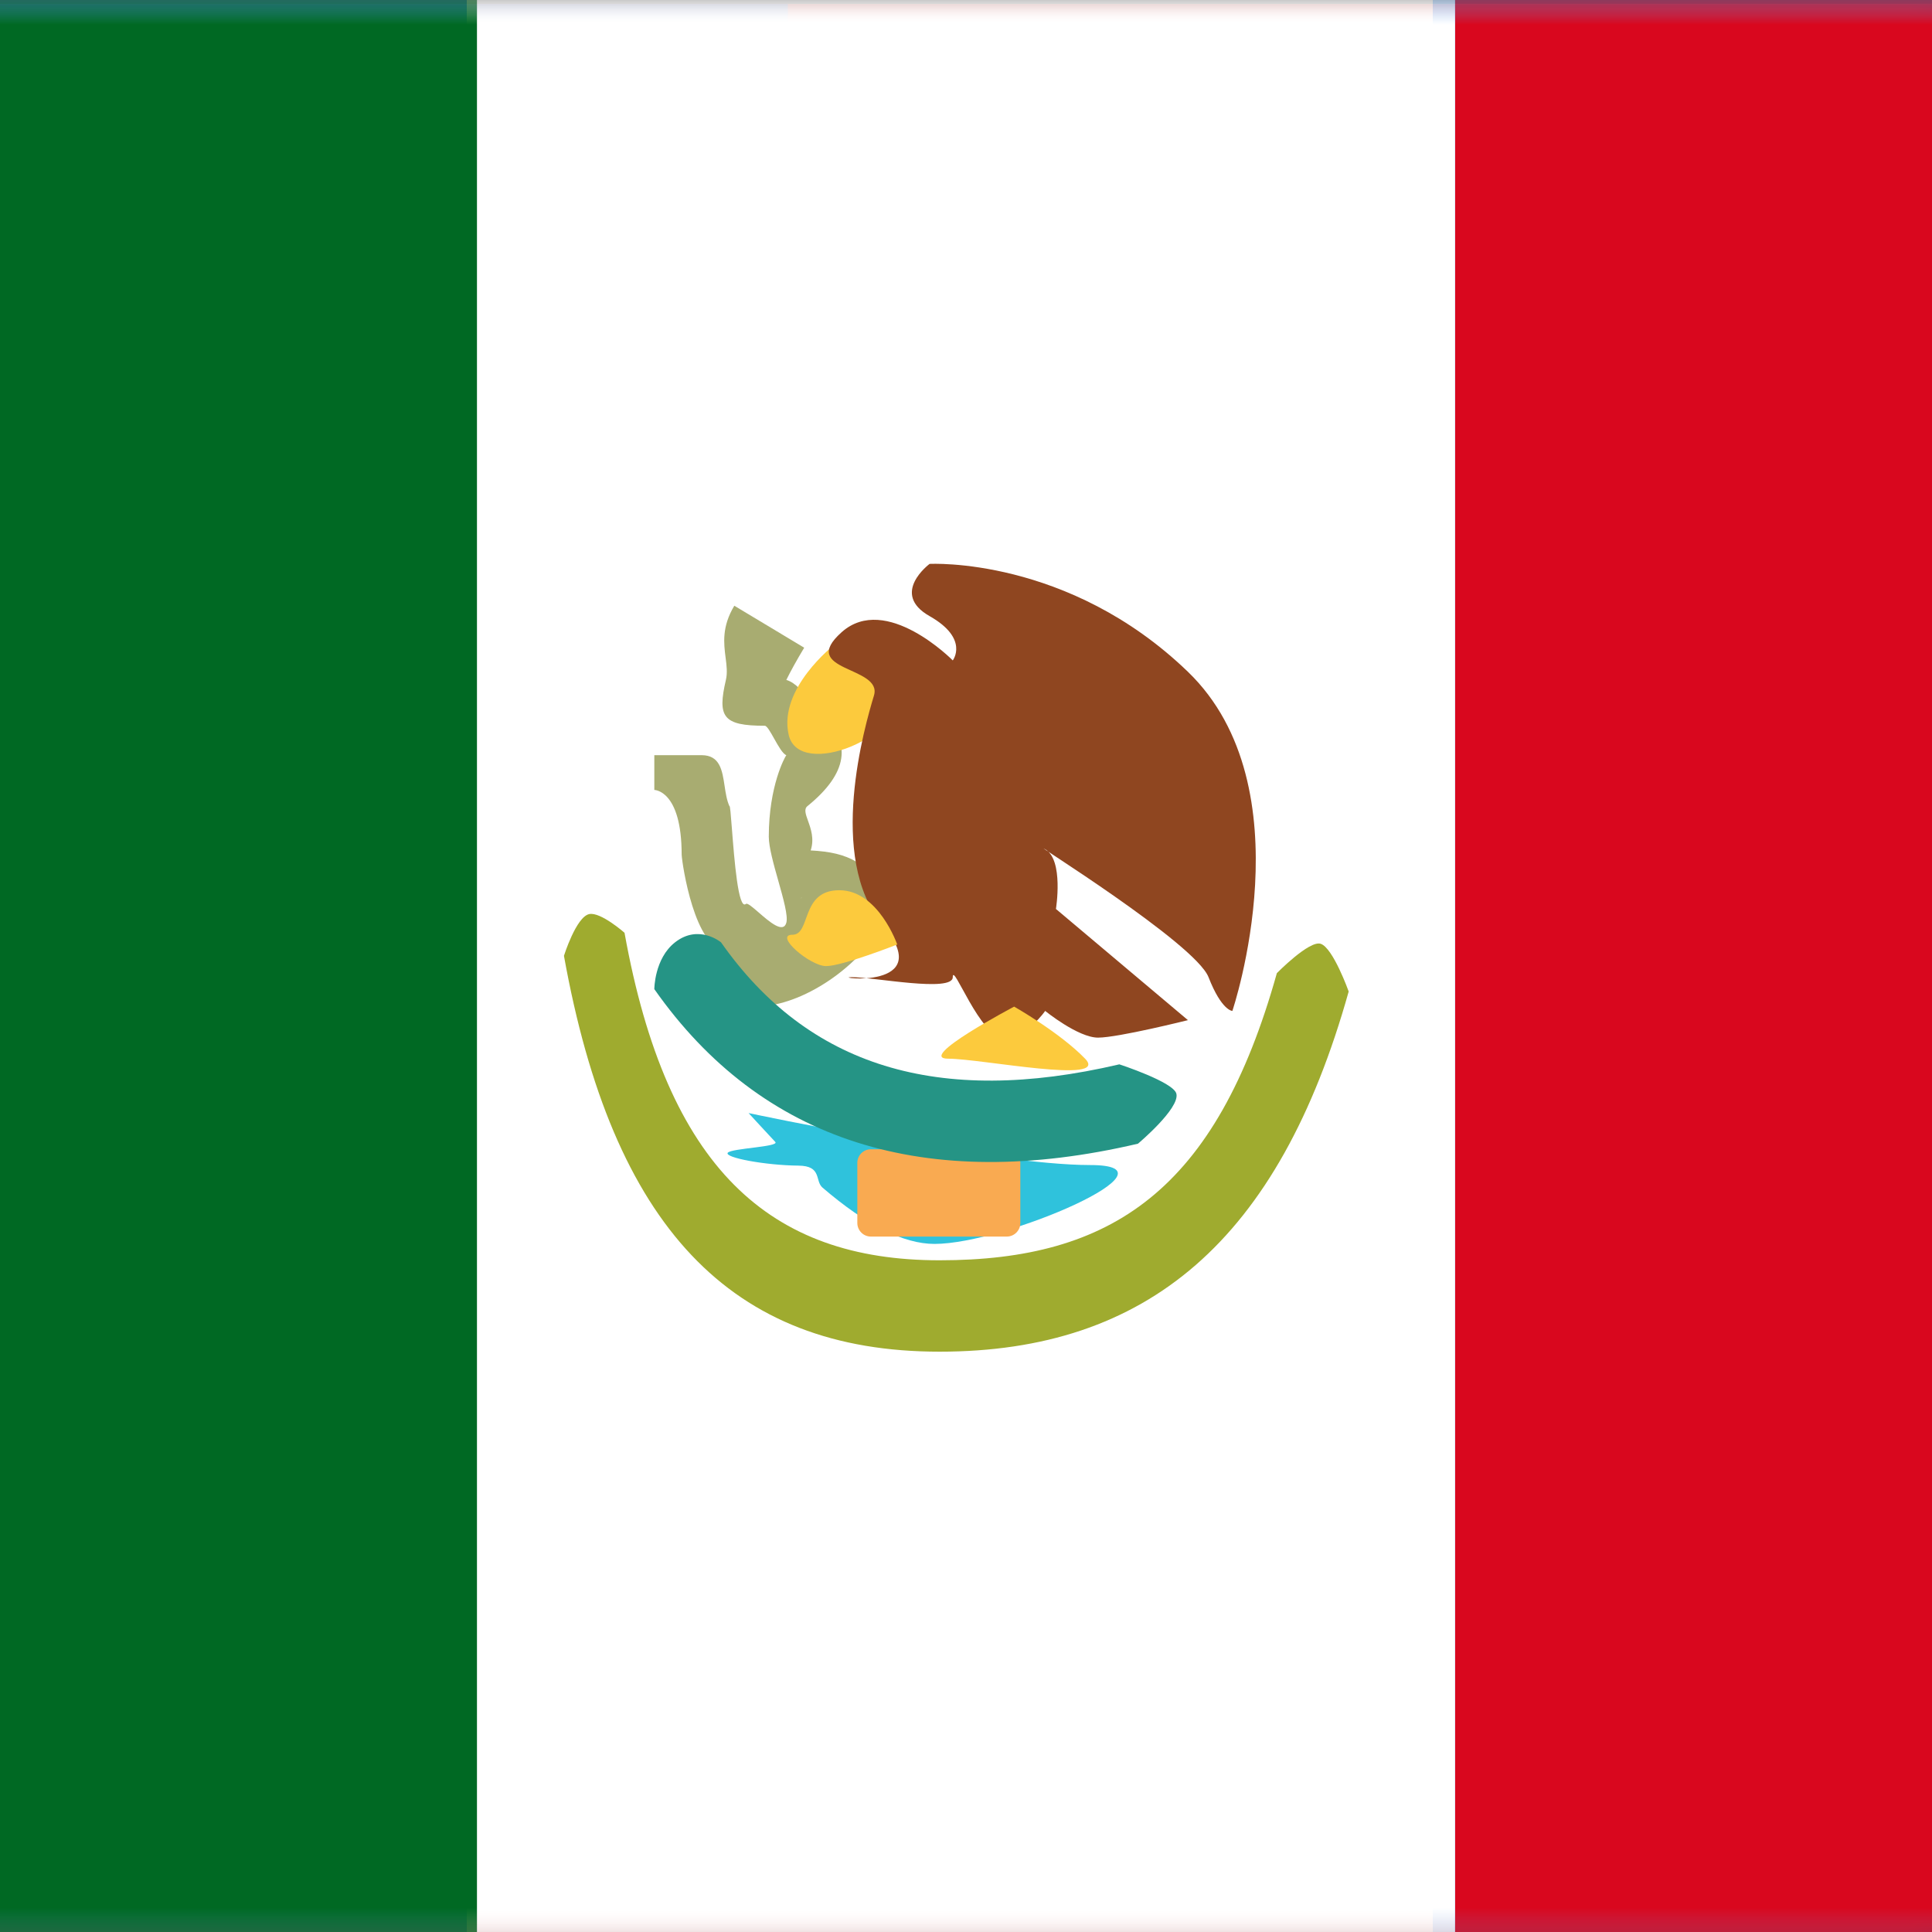
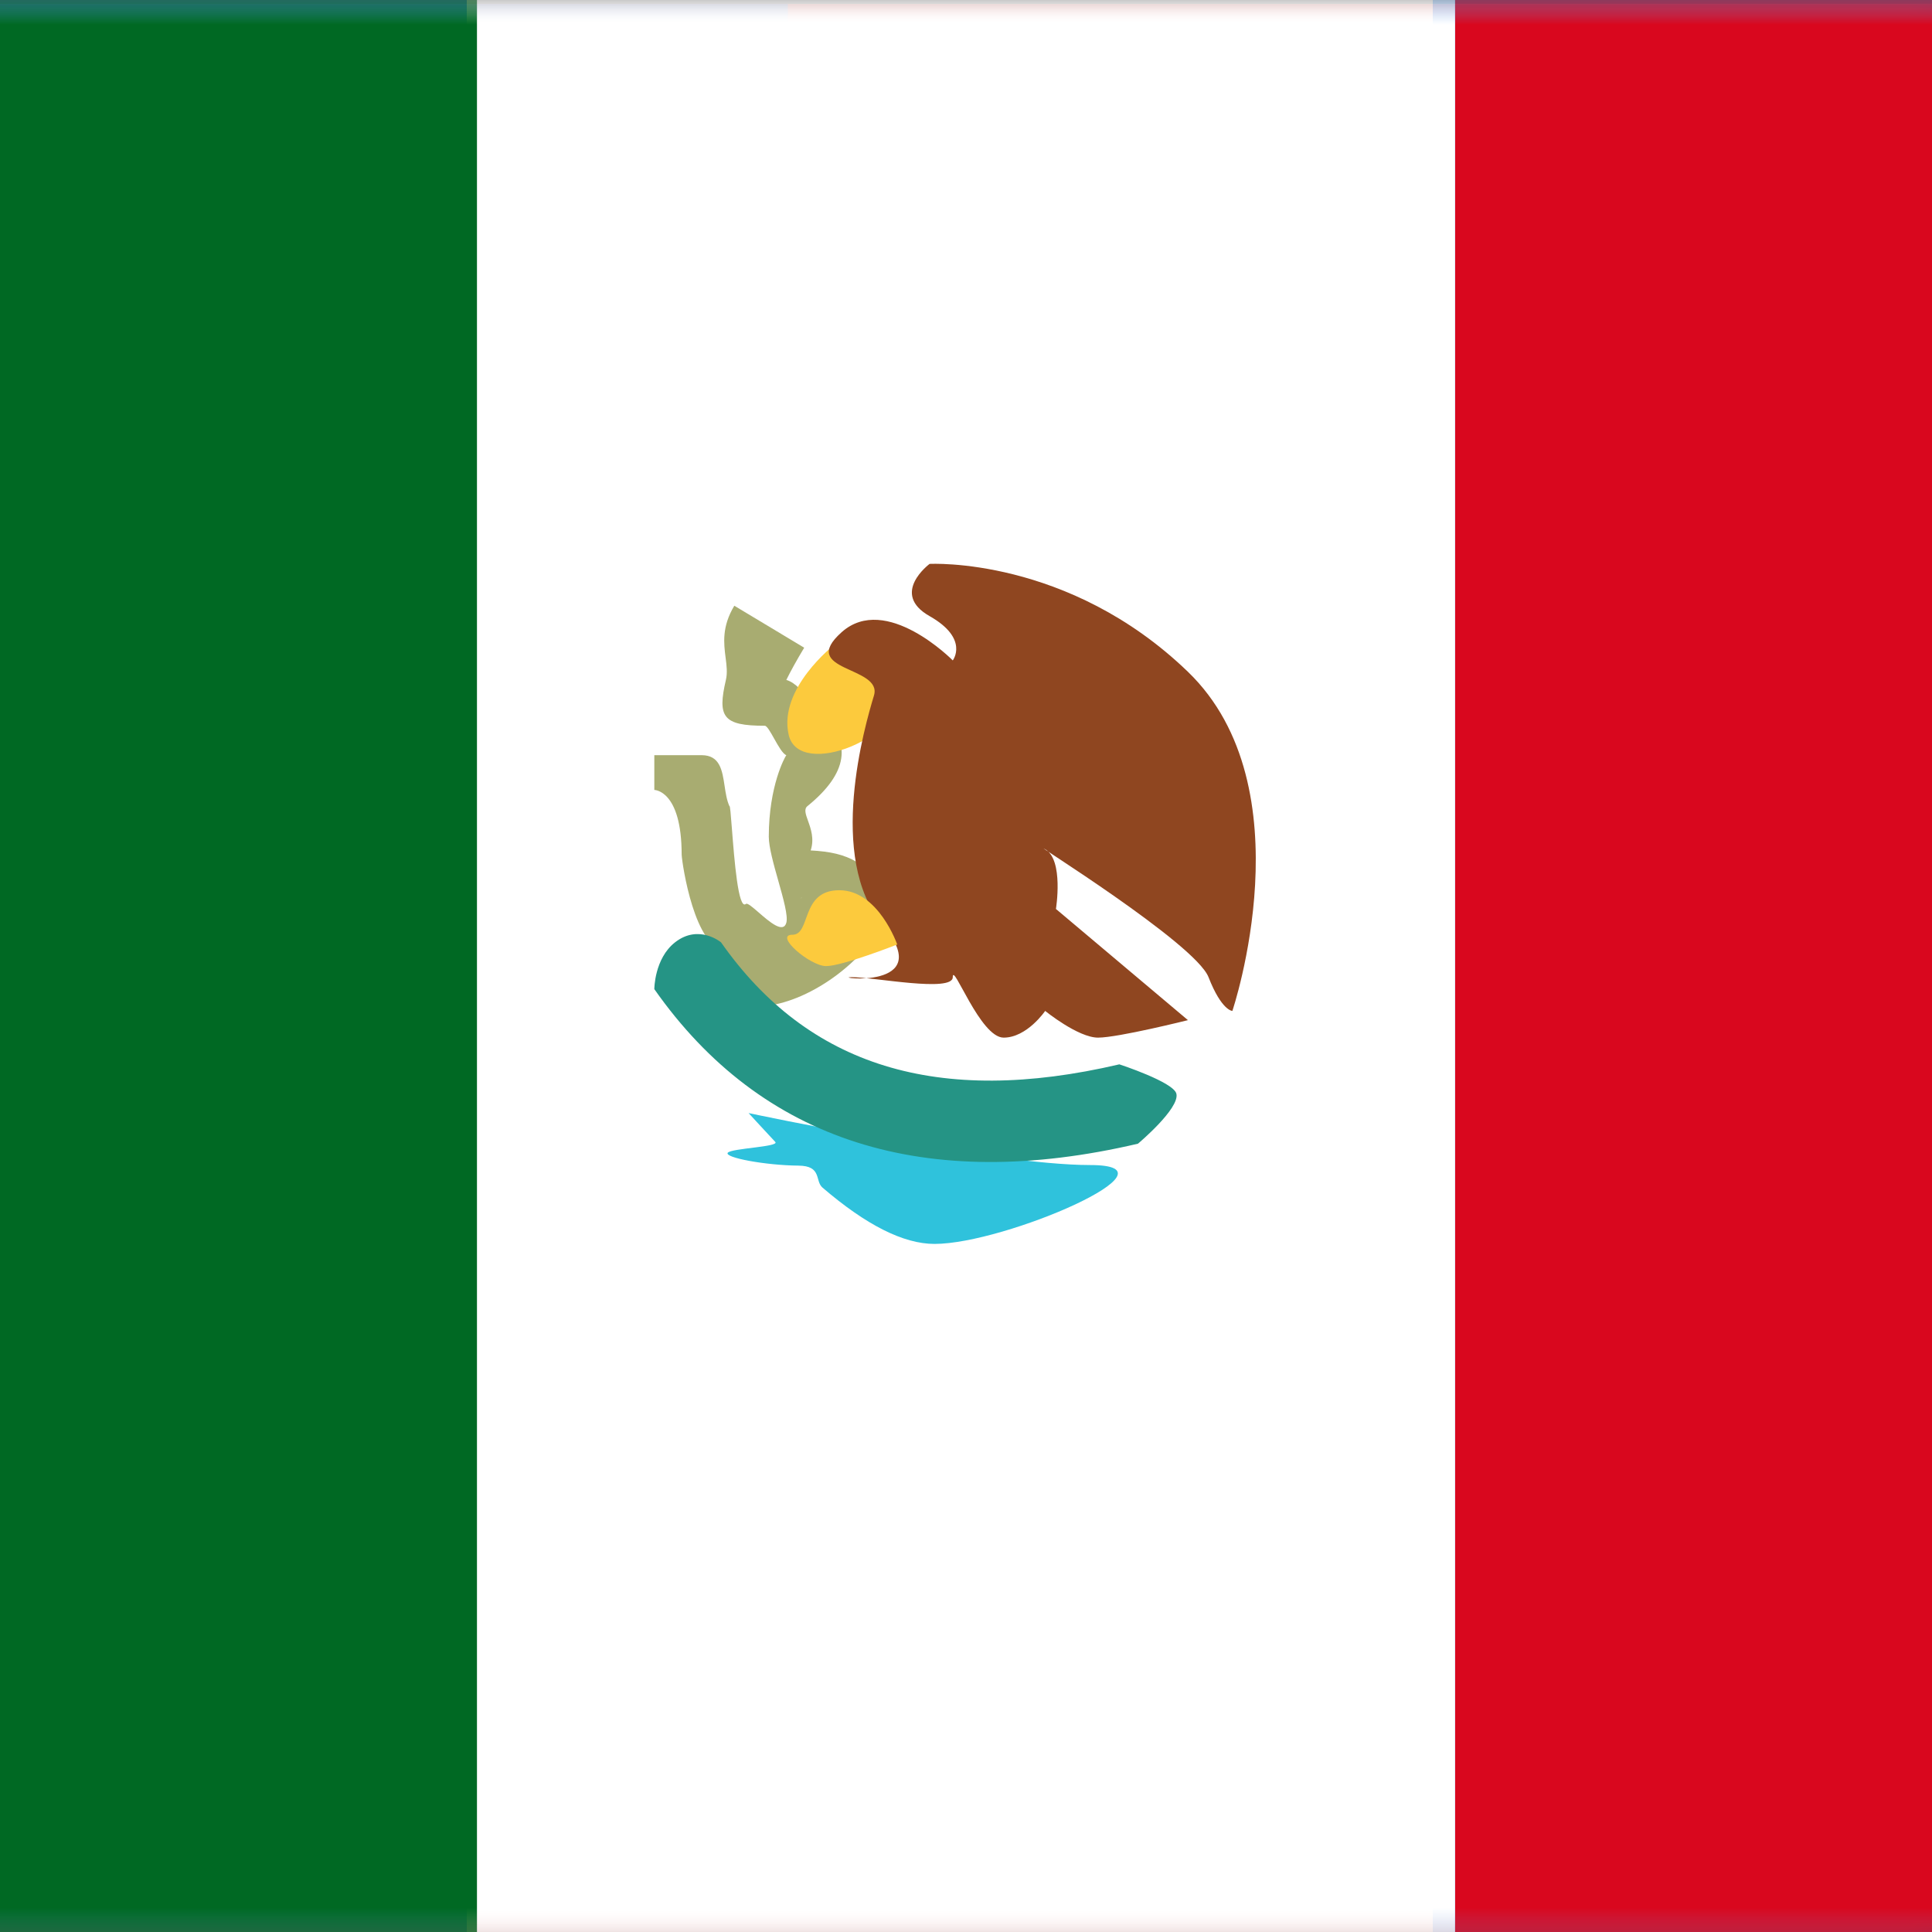
<svg xmlns="http://www.w3.org/2000/svg" width="40" height="40" viewBox="0 0 40 40" fill="none">
  <rect x="0" y="0" width="40" height="40" fill="#333333" stroke="none" />
  <mask id="mask0_1279_6722" style="mask-type:luminance" maskUnits="userSpaceOnUse" x="-13" y="0" width="54" height="40">
    <path d="M-12.793 0.083H40.43V40H-12.793V0.083Z" fill="white" />
  </mask>
  <g mask="url(#mask0_1279_6722)">
    <path fill-rule="evenodd" clip-rule="evenodd" d="M-12.793 0.083H40.43V40H-12.793V0.083Z" fill="#F7FCFF" />
-     <path fill-rule="evenodd" clip-rule="evenodd" d="M-12.793 24.477V27.803H40.43V24.477H-12.793Z" fill="#E31D1C" />
-     <path fill-rule="evenodd" clip-rule="evenodd" d="M-12.793 30.575V33.901H40.43V30.575H-12.793Z" fill="#E31D1C" />
-     <path fill-rule="evenodd" clip-rule="evenodd" d="M-12.793 12.279V15.606H40.43V12.279H-12.793Z" fill="#E31D1C" />
+     <path fill-rule="evenodd" clip-rule="evenodd" d="M-12.793 12.279V15.606V12.279H-12.793Z" fill="#E31D1C" />
    <path fill-rule="evenodd" clip-rule="evenodd" d="M-12.793 36.673V40H40.43V36.673H-12.793Z" fill="#E31D1C" />
    <path fill-rule="evenodd" clip-rule="evenodd" d="M-12.793 18.378V21.704H40.43V18.378H-12.793Z" fill="#E31D1C" />
    <path fill-rule="evenodd" clip-rule="evenodd" d="M-12.793 0.083V3.409H40.43V0.083H-12.793Z" fill="#E31D1C" />
    <path fill-rule="evenodd" clip-rule="evenodd" d="M-12.793 6.181V9.508H40.43V6.181H-12.793Z" fill="#E31D1C" />
    <path d="M-12.793 0.083H16.311V19H-12.793V0.083Z" fill="#2E42A5" />
    <path fill-rule="evenodd" clip-rule="evenodd" d="M-10.288 4.359L-11.344 5.099L-10.988 3.781L-11.926 2.946H-10.7L-10.289 1.871L-9.807 2.946H-8.763L-9.584 3.781L-9.266 5.099L-10.288 4.359ZM-4.467 4.359L-5.523 5.099L-5.167 3.781L-6.105 2.946H-4.88L-4.469 1.871L-3.987 2.946H-2.942L-3.763 3.781L-3.445 5.099L-4.467 4.359ZM0.297 5.099L1.354 4.359L2.376 5.099L2.058 3.781L2.879 2.946H1.834L1.352 1.871L0.941 2.946H-0.284L0.654 3.781L0.297 5.099ZM7.174 4.359L6.118 5.099L6.475 3.781L5.536 2.946H6.762L7.173 1.871L7.655 2.946H8.699L7.879 3.781L8.196 5.099L7.174 4.359ZM-11.344 10.92L-10.288 10.18L-9.266 10.92L-9.584 9.602L-8.763 8.767H-9.807L-10.289 7.692L-10.7 8.767H-11.926L-10.988 9.602L-11.344 10.92ZM-4.467 10.18L-5.523 10.92L-5.167 9.602L-6.105 8.767H-4.88L-4.469 7.692L-3.987 8.767H-2.942L-3.763 9.602L-3.445 10.92L-4.467 10.18ZM0.297 10.92L1.354 10.18L2.376 10.92L2.058 9.602L2.879 8.767H1.834L1.352 7.692L0.941 8.767H-0.284L0.654 9.602L0.297 10.92ZM7.174 10.18L6.118 10.92L6.475 9.602L5.536 8.767H6.762L7.173 7.692L7.655 8.767H8.699L7.879 9.602L8.196 10.92L7.174 10.18ZM-11.344 16.741L-10.288 16L-9.266 16.741L-9.584 15.423L-8.763 14.588H-9.807L-10.289 13.512L-10.7 14.588H-11.926L-10.988 15.423L-11.344 16.741ZM-4.467 16L-5.523 16.741L-5.167 15.423L-6.105 14.588H-4.88L-4.469 13.512L-3.987 14.588H-2.942L-3.763 15.423L-3.445 16.741L-4.467 16ZM0.297 16.741L1.354 16L2.376 16.741L2.058 15.423L2.879 14.588H1.834L1.352 13.512L0.941 14.588H-0.284L0.654 15.423L0.297 16.741ZM7.174 16L6.118 16.741L6.475 15.423L5.536 14.588H6.762L7.173 13.512L7.655 14.588H8.699L7.879 15.423L8.196 16.741L7.174 16ZM11.939 5.099L12.995 4.359L14.017 5.099L13.699 3.781L14.52 2.946H13.476L12.994 1.871L12.583 2.946H11.357L12.295 3.781L11.939 5.099ZM12.995 10.18L11.939 10.92L12.295 9.602L11.357 8.767H12.583L12.994 7.692L13.476 8.767H14.52L13.699 9.602L14.017 10.92L12.995 10.18ZM11.939 16.741L12.995 16L14.017 16.741L13.699 15.423L14.52 14.588H13.476L12.994 13.512L12.583 14.588H11.357L12.295 15.423L11.939 16.741ZM-7.378 7.269L-8.434 8.01L-8.077 6.692L-9.015 5.857H-7.79L-7.379 4.781L-6.897 5.857H-5.853L-6.673 6.692L-6.356 8.01L-7.378 7.269ZM-2.613 8.01L-1.557 7.269L-0.535 8.01L-0.853 6.692L-0.032 5.857H-1.076L-1.558 4.781L-1.969 5.857H-3.195L-2.256 6.692L-2.613 8.01ZM4.264 7.269L3.208 8.01L3.564 6.692L2.626 5.857H3.851L4.263 4.781L4.744 5.857H5.789L4.968 6.692L5.286 8.01L4.264 7.269ZM-8.434 13.83L-7.378 13.09L-6.356 13.83L-6.673 12.513L-5.853 11.677H-6.897L-7.379 10.602L-7.79 11.677H-9.015L-8.077 12.513L-8.434 13.83ZM-1.557 13.09L-2.613 13.83L-2.256 12.513L-3.195 11.677H-1.969L-1.558 10.602L-1.076 11.677H-0.032L-0.853 12.513L-0.535 13.83L-1.557 13.09ZM3.208 13.83L4.264 13.09L5.286 13.83L4.968 12.513L5.789 11.677H4.744L4.263 10.602L3.851 11.677H2.626L3.564 12.513L3.208 13.83ZM10.085 7.269L9.028 8.01L9.385 6.692L8.447 5.857H9.672L10.083 4.781L10.565 5.857H11.61L10.789 6.692L11.107 8.01L10.085 7.269ZM9.028 13.83L10.085 13.09L11.107 13.83L10.789 12.513L11.61 11.677H10.565L10.083 10.602L9.672 11.677H8.447L9.385 12.513L9.028 13.83Z" fill="#F7FCFF" />
  </g>
  <mask id="mask1_1279_6722" style="mask-type:luminance" maskUnits="userSpaceOnUse" x="-7" y="0" width="54" height="40">
    <path d="M-7 0H46.333V40H-7V0Z" fill="white" />
  </mask>
  <g mask="url(#mask1_1279_6722)">
    <path fill-rule="evenodd" clip-rule="evenodd" d="M29.664 0H46.331V40H29.664V0Z" fill="#58A5FF" />
    <path fill-rule="evenodd" clip-rule="evenodd" d="M-7 0H13V40H-7V0Z" fill="#58A5FF" />
    <path fill-rule="evenodd" clip-rule="evenodd" d="M9.664 0H29.664V40H9.664V0Z" fill="white" />
    <path fill-rule="evenodd" clip-rule="evenodd" d="M12.613 26.197L13.483 27.336L17.432 21.983V21.035L12.613 26.197Z" fill="#6C301F" />
    <path d="M15.348 20.226L15.636 19.828C19.376 22.64 22.026 24.799 23.507 26.598L22.582 27.36C21.174 25.65 19.018 22.986 15.348 20.226Z" fill="#979797" />
    <path d="M21.368 17.876L20.938 17.459L23.296 15.027L23.812 15.529L26.26 13.249L26.668 13.688L23.803 16.356L23.308 15.875L21.368 17.876Z" fill="#979797" />
    <path fill-rule="evenodd" clip-rule="evenodd" d="M13.842 14.076C13.716 13.529 13.574 12.853 13.574 12.853C13.258 13.573 13.159 14.228 13.286 14.814C13.152 14.999 13.03 15.172 12.921 15.333C12.582 14.885 12.158 14.046 12.158 14.046C12.173 14.29 12.166 14.539 12.159 14.781C12.144 15.35 12.13 15.879 12.397 16.21L12.394 16.216C12.34 16.326 12.29 16.435 12.242 16.545C11.874 16.178 11.264 15.516 11.264 15.516C11.312 16.309 11.531 16.935 11.93 17.381C11.858 17.613 11.798 17.845 11.751 18.074C11.443 17.755 11.145 17.44 11.145 17.44C11.188 18.164 11.31 18.642 11.624 19.044C11.618 19.158 11.615 19.272 11.614 19.385C11.289 19.049 10.957 18.698 10.957 18.698C11.003 19.462 11.301 19.965 11.693 20.383C11.732 20.625 11.785 20.864 11.852 21.101L11.888 21.225C11.445 21.011 10.96 20.767 10.96 20.767C11.249 21.435 11.672 21.803 12.153 22.06C12.255 22.359 12.364 22.648 12.477 22.927C11.957 22.785 11.18 22.552 11.18 22.552C11.641 23.25 12.206 23.527 12.814 23.687C12.938 23.946 13.067 24.194 13.2 24.429C12.707 24.291 12.128 24.118 12.128 24.118C12.576 24.795 13.122 25.076 13.71 25.238C14.097 25.789 14.512 26.242 14.945 26.581C14.468 26.797 13.867 27.057 13.867 27.057C14.546 27.258 15.088 27.181 15.582 26.99C15.602 27 15.621 27.009 15.641 27.019C15.854 27.121 16.093 27.217 16.363 27.311C15.972 27.486 15.599 27.646 15.599 27.646C16.262 27.843 16.795 27.774 17.28 27.593L17.333 27.607C17.571 27.672 17.814 27.734 18.133 27.813C17.922 27.761 18.702 27.953 18.86 27.994C19.367 28.123 19.656 28.213 19.794 28.291C19.807 28.299 19.817 28.305 19.823 28.308C19.828 28.312 19.831 28.314 19.83 28.312L20.218 28.03C20.173 27.968 20.11 27.919 20.029 27.874C19.839 27.767 19.531 27.67 18.978 27.529C18.821 27.489 18.066 27.303 18.237 27.345C17.926 27.268 17.69 27.208 17.459 27.145C17.39 27.126 17.323 27.107 17.257 27.088C17.312 26.579 17.248 26.05 16.901 25.462C16.901 25.462 16.749 26.381 16.647 26.901C16.34 26.799 16.076 26.695 15.848 26.586C15.771 26.549 15.694 26.508 15.617 26.463C15.587 25.943 15.434 25.425 14.982 24.898C14.982 24.898 14.989 25.482 14.986 25.988C14.671 25.701 14.365 25.343 14.074 24.923L14.278 25.031C14.3 24.383 14.201 23.744 13.639 23.088C13.639 23.088 13.647 23.72 13.643 24.239C13.461 23.921 13.287 23.578 13.121 23.21C13.275 22.706 13.312 22.163 13.065 21.505C13.065 21.505 12.918 21.923 12.764 22.344C12.719 22.224 12.675 22.103 12.632 21.979C12.946 21.451 13.148 20.867 12.998 20.063C12.998 20.063 12.641 20.698 12.368 21.159C12.35 21.096 12.332 21.033 12.314 20.97C12.256 20.768 12.21 20.564 12.175 20.358C12.623 19.978 12.985 19.505 13.113 18.733C13.113 18.733 12.514 19.247 12.097 19.588C12.091 19.417 12.093 19.244 12.103 19.07C12.585 18.777 13 18.378 13.251 17.668C13.251 17.668 12.66 18.018 12.199 18.279C12.232 18.104 12.273 17.929 12.321 17.752L12.321 17.769C12.894 17.464 13.398 17.058 13.685 16.244C13.685 16.244 13.091 16.596 12.63 16.857C12.69 16.714 12.755 16.57 12.825 16.426C12.908 16.254 13.027 16.049 13.18 15.811C13.691 15.649 14.168 15.368 14.572 14.778C14.572 14.778 14.163 14.893 13.739 15.006C13.985 14.671 14.274 14.296 14.604 13.882L14.23 13.583C14.094 13.754 13.964 13.918 13.842 14.076Z" fill="#5AB92D" />
    <path fill-rule="evenodd" clip-rule="evenodd" d="M25.724 14.076C25.849 13.529 25.991 12.853 25.991 12.853C26.307 13.573 26.407 14.228 26.28 14.814C26.414 14.999 26.535 15.172 26.644 15.333C26.984 14.885 27.407 14.046 27.407 14.046C27.393 14.29 27.399 14.539 27.406 14.781C27.421 15.35 27.436 15.879 27.169 16.21L27.172 16.216C27.225 16.326 27.276 16.435 27.323 16.545C27.691 16.178 28.302 15.516 28.302 15.516C28.254 16.309 28.034 16.935 27.635 17.381C27.708 17.613 27.767 17.845 27.814 18.074C28.123 17.755 28.421 17.44 28.421 17.44C28.377 18.164 28.256 18.642 27.941 19.044C27.948 19.158 27.951 19.272 27.951 19.385C28.277 19.049 28.608 18.698 28.608 18.698C28.562 19.462 28.265 19.965 27.872 20.383C27.833 20.625 27.78 20.864 27.713 21.101L27.677 21.225C28.121 21.011 28.605 20.767 28.605 20.767C28.316 21.435 27.893 21.803 27.413 22.06C27.31 22.359 27.201 22.648 27.088 22.927C27.608 22.785 28.385 22.552 28.385 22.552C27.924 23.25 27.359 23.527 26.752 23.687C26.628 23.946 26.499 24.194 26.366 24.429C26.858 24.291 27.437 24.118 27.437 24.118C26.99 24.795 26.444 25.076 25.856 25.238C25.468 25.789 25.053 26.242 24.62 26.581C25.098 26.797 25.698 27.057 25.698 27.057C25.02 27.258 24.478 27.181 23.983 26.99C23.963 27 23.944 27.009 23.924 27.019C23.711 27.121 23.472 27.217 23.202 27.311C23.593 27.486 23.966 27.646 23.966 27.646C23.303 27.843 22.77 27.774 22.285 27.593L22.232 27.607C21.994 27.672 21.752 27.734 21.432 27.813C21.643 27.761 20.864 27.953 20.705 27.994C20.198 28.123 19.91 28.213 19.771 28.291C19.758 28.299 19.749 28.305 19.743 28.308C19.737 28.312 19.734 28.314 19.735 28.312L19.348 28.03C19.393 27.968 19.455 27.919 19.536 27.874C19.726 27.767 20.035 27.67 20.587 27.529C20.744 27.489 21.5 27.303 21.329 27.345C21.639 27.268 21.875 27.208 22.106 27.145C22.175 27.126 22.242 27.107 22.308 27.088C22.253 26.579 22.317 26.05 22.665 25.462C22.665 25.462 22.816 26.381 22.919 26.901C23.225 26.799 23.489 26.695 23.718 26.586C23.794 26.549 23.871 26.508 23.948 26.463C23.979 25.943 24.131 25.425 24.583 24.898C24.583 24.898 24.576 25.482 24.579 25.988C24.894 25.701 25.2 25.343 25.492 24.923L25.287 25.031C25.265 24.383 25.365 23.744 25.926 23.088C25.926 23.088 25.919 23.72 25.922 24.239C26.104 23.921 26.279 23.578 26.444 23.21C26.291 22.706 26.253 22.163 26.5 21.505C26.5 21.505 26.647 21.923 26.801 22.344C26.846 22.224 26.89 22.103 26.933 21.979C26.619 21.451 26.417 20.867 26.567 20.063C26.567 20.063 26.924 20.698 27.197 21.159C27.215 21.096 27.234 21.033 27.252 20.97C27.309 20.768 27.355 20.564 27.39 20.358C26.943 19.978 26.581 19.505 26.452 18.733C26.452 18.733 27.051 19.247 27.468 19.588C27.474 19.417 27.472 19.244 27.463 19.07C26.98 18.777 26.565 18.378 26.314 17.668C26.314 17.668 26.905 18.018 27.366 18.279C27.333 18.104 27.293 17.929 27.245 17.752L27.244 17.769C26.671 17.464 26.168 17.058 25.88 16.244C25.88 16.244 26.474 16.596 26.936 16.857C26.876 16.714 26.811 16.57 26.741 16.426C26.657 16.254 26.539 16.049 26.386 15.811C25.874 15.649 25.398 15.368 24.993 14.778C24.993 14.778 25.402 14.893 25.826 15.006C25.58 14.671 25.292 14.296 24.961 13.882L25.335 13.583C25.472 13.754 25.601 13.918 25.724 14.076Z" fill="#5AB92D" />
    <path fill-rule="evenodd" clip-rule="evenodd" d="M15.363 15.538L17.375 20.87H15.896C15.896 20.87 15.363 22.553 16.369 22.553H22.559C22.559 22.553 23.233 22.131 22.896 20.87C22.559 19.61 20.856 16.129 20.856 16.129C20.856 16.129 21.584 15.552 21.584 15.123C21.584 14.695 20.856 14.648 20.856 14.648H16.264C15.678 14.743 15.363 15.538 15.363 15.538Z" fill="#EFE298" />
    <path d="M17.078 17.501L20.203 17.307" stroke="#B47D00" stroke-width="0.833" />
    <path d="M17.832 19.202L20.957 19.008" stroke="#B47D00" stroke-width="0.833" />
    <path d="M18.434 20.902L21.558 20.708" stroke="#B47D00" stroke-width="0.833" />
    <path fill-rule="evenodd" clip-rule="evenodd" d="M19.479 12.646C19.479 12.646 18.997 12.744 18.997 13.048C18.997 13.352 18.867 13.611 18.867 13.611C18.867 13.611 19.014 14.998 20.111 15.319C21.209 15.641 21.852 15.719 22.314 16.364C22.776 17.009 24.192 18.832 23.624 20.403C23.056 21.975 22.61 22.777 22.61 22.777C22.61 22.777 24.683 20.824 24.683 19.899C24.683 18.973 24.376 18.076 23.458 16.901C22.54 15.726 22.113 15.039 21.428 14.509C20.744 13.979 19.764 13.491 19.764 13.491C19.764 13.491 20.113 13.118 19.939 12.942C19.764 12.767 19.479 12.646 19.479 12.646Z" fill="#5AB92D" />
  </g>
  <mask id="mask2_1279_6722" style="mask-type:luminance" maskUnits="userSpaceOnUse" x="-7" y="0" width="54" height="41">
    <path d="M-7 0H47V40.5H-7V0Z" fill="white" />
  </mask>
  <g mask="url(#mask2_1279_6722)">
    <path fill-rule="evenodd" clip-rule="evenodd" d="M30.125 0H47V40.5H30.125V0Z" fill="#D9071E" />
    <path fill-rule="evenodd" clip-rule="evenodd" d="M-7 0H13.25V40.5H-7V0Z" fill="#006923" />
    <path fill-rule="evenodd" clip-rule="evenodd" d="M9.875 0H30.125V40.5H9.875V0Z" fill="white" />
    <path fill-rule="evenodd" clip-rule="evenodd" d="M15.029 14.077C14.85 14.845 14.966 15.026 15.834 15.026C15.879 15.026 15.95 15.153 16.028 15.292C16.113 15.444 16.206 15.609 16.28 15.635C16.248 15.677 15.918 16.272 15.917 17.322C15.917 17.538 16.017 17.894 16.114 18.237C16.219 18.609 16.319 18.964 16.28 19.105C16.216 19.333 15.929 19.084 15.707 18.891C15.58 18.781 15.474 18.689 15.443 18.715C15.284 18.848 15.203 17.791 15.153 17.153C15.131 16.869 15.115 16.667 15.102 16.691C15.047 16.569 15.024 16.419 15.002 16.271C14.953 15.948 14.906 15.635 14.526 15.635H13.547V16.355C13.547 16.355 14.113 16.355 14.113 17.696C14.123 17.897 14.387 19.66 15.029 19.669C14.653 19.677 14.656 19.752 14.657 19.796L14.657 19.804C14.657 20.883 15.559 20.999 16.401 20.695C16.908 20.512 17.445 20.155 17.848 19.714C18.416 19.093 18.486 18.288 17.74 17.847C17.474 17.69 17.186 17.629 16.784 17.607C16.863 17.37 16.788 17.159 16.729 16.994C16.68 16.857 16.642 16.751 16.716 16.691C17.561 16.006 17.637 15.374 17.022 14.808C16.942 14.734 16.865 14.635 16.785 14.532C16.636 14.339 16.478 14.135 16.28 14.077C16.371 13.892 16.495 13.668 16.65 13.41L15.203 12.541C14.941 12.978 14.985 13.32 15.023 13.617C15.044 13.781 15.063 13.931 15.029 14.077ZM16.602 18.576L16.576 18.604L16.594 18.588C16.597 18.583 16.599 18.579 16.602 18.576ZM15.837 19.105C15.836 19.105 15.837 19.105 15.839 19.104L15.856 19.101C15.849 19.102 15.843 19.103 15.839 19.104L15.837 19.105ZM15.102 19.668C15.082 19.668 15.064 19.668 15.046 19.668L15.077 19.668L15.102 19.668Z" fill="#A8AC71" />
    <path fill-rule="evenodd" clip-rule="evenodd" d="M17.27 13.354C17.27 13.354 16.111 14.253 16.328 15.211C16.544 16.169 18.828 15.211 18.552 14.283C18.276 13.354 17.27 13.354 17.27 13.354Z" fill="#FCCA3D" />
    <path fill-rule="evenodd" clip-rule="evenodd" d="M25.515 20.93C25.515 20.93 27.076 16.304 24.595 13.909C22.114 11.515 19.246 11.675 19.246 11.675C19.246 11.675 18.421 12.288 19.246 12.756C20.072 13.224 19.726 13.673 19.726 13.673C19.726 13.673 18.343 12.269 17.425 13.089C16.507 13.909 18.282 13.784 18.094 14.402C17.907 15.02 17.11 17.762 18.273 19.147C19.437 20.531 17.174 20.231 17.634 20.231C18.094 20.231 19.726 20.553 19.726 20.231C19.726 19.908 20.293 21.483 20.779 21.483C21.264 21.483 21.639 20.93 21.639 20.93C21.639 20.93 22.32 21.483 22.734 21.483C23.149 21.483 24.595 21.121 24.595 21.121L21.862 18.819C21.862 18.819 22.027 17.803 21.639 17.583C21.251 17.363 24.747 19.531 25.021 20.231C25.294 20.93 25.515 20.93 25.515 20.93Z" fill="#8F4620" />
-     <path d="M11.676 19.789C11.676 19.789 11.929 18.981 12.2 18.925C12.435 18.876 12.93 19.312 12.93 19.312C13.808 24.189 15.93 26.093 19.453 26.093C23.016 26.093 25.176 24.646 26.436 20.148C26.436 20.148 27.107 19.464 27.343 19.54C27.6 19.623 27.923 20.528 27.923 20.528C26.477 25.688 23.745 27.985 19.453 27.985C15.119 27.985 12.684 25.388 11.676 19.789Z" fill="#9FAB2F" />
    <path fill-rule="evenodd" clip-rule="evenodd" d="M15.499 23.045C15.499 23.045 20.569 24.121 22.57 24.121C24.571 24.121 20.814 25.754 19.348 25.754C18.707 25.754 17.934 25.365 17.029 24.588C16.867 24.449 17.024 24.137 16.53 24.133C15.842 24.127 14.986 23.965 15.068 23.866C15.146 23.773 16.148 23.745 16.051 23.642C15.892 23.474 15.499 23.045 15.499 23.045Z" fill="#2FC2DC" />
-     <path d="M20.844 23.794H18.031C17.876 23.794 17.75 23.92 17.75 24.075V25.32C17.75 25.476 17.876 25.602 18.031 25.602H20.844C20.999 25.602 21.125 25.476 21.125 25.32V24.075C21.125 23.92 20.999 23.794 20.844 23.794Z" fill="#F9AA51" />
    <path d="M13.547 20.479C13.547 20.479 13.547 19.846 13.976 19.51C14.467 19.125 14.928 19.51 14.928 19.51C16.726 22.073 19.415 22.916 23.175 22.036C23.175 22.036 24.3 22.403 24.356 22.645C24.428 22.951 23.56 23.679 23.56 23.679C19.164 24.708 15.766 23.642 13.547 20.479Z" fill="#259485" />
-     <path fill-rule="evenodd" clip-rule="evenodd" d="M20.997 20.841C20.997 20.841 18.949 21.919 19.631 21.919C20.314 21.919 22.986 22.458 22.466 21.919C21.946 21.38 20.997 20.841 20.997 20.841Z" fill="#FCCA3D" />
    <path fill-rule="evenodd" clip-rule="evenodd" d="M18.576 19.555C18.576 19.555 18.186 18.431 17.377 18.431C16.567 18.431 16.796 19.353 16.406 19.353C16.017 19.353 16.769 20.002 17.104 20.002C17.439 20.002 18.576 19.555 18.576 19.555Z" fill="#FCCA3D" />
  </g>
</svg>